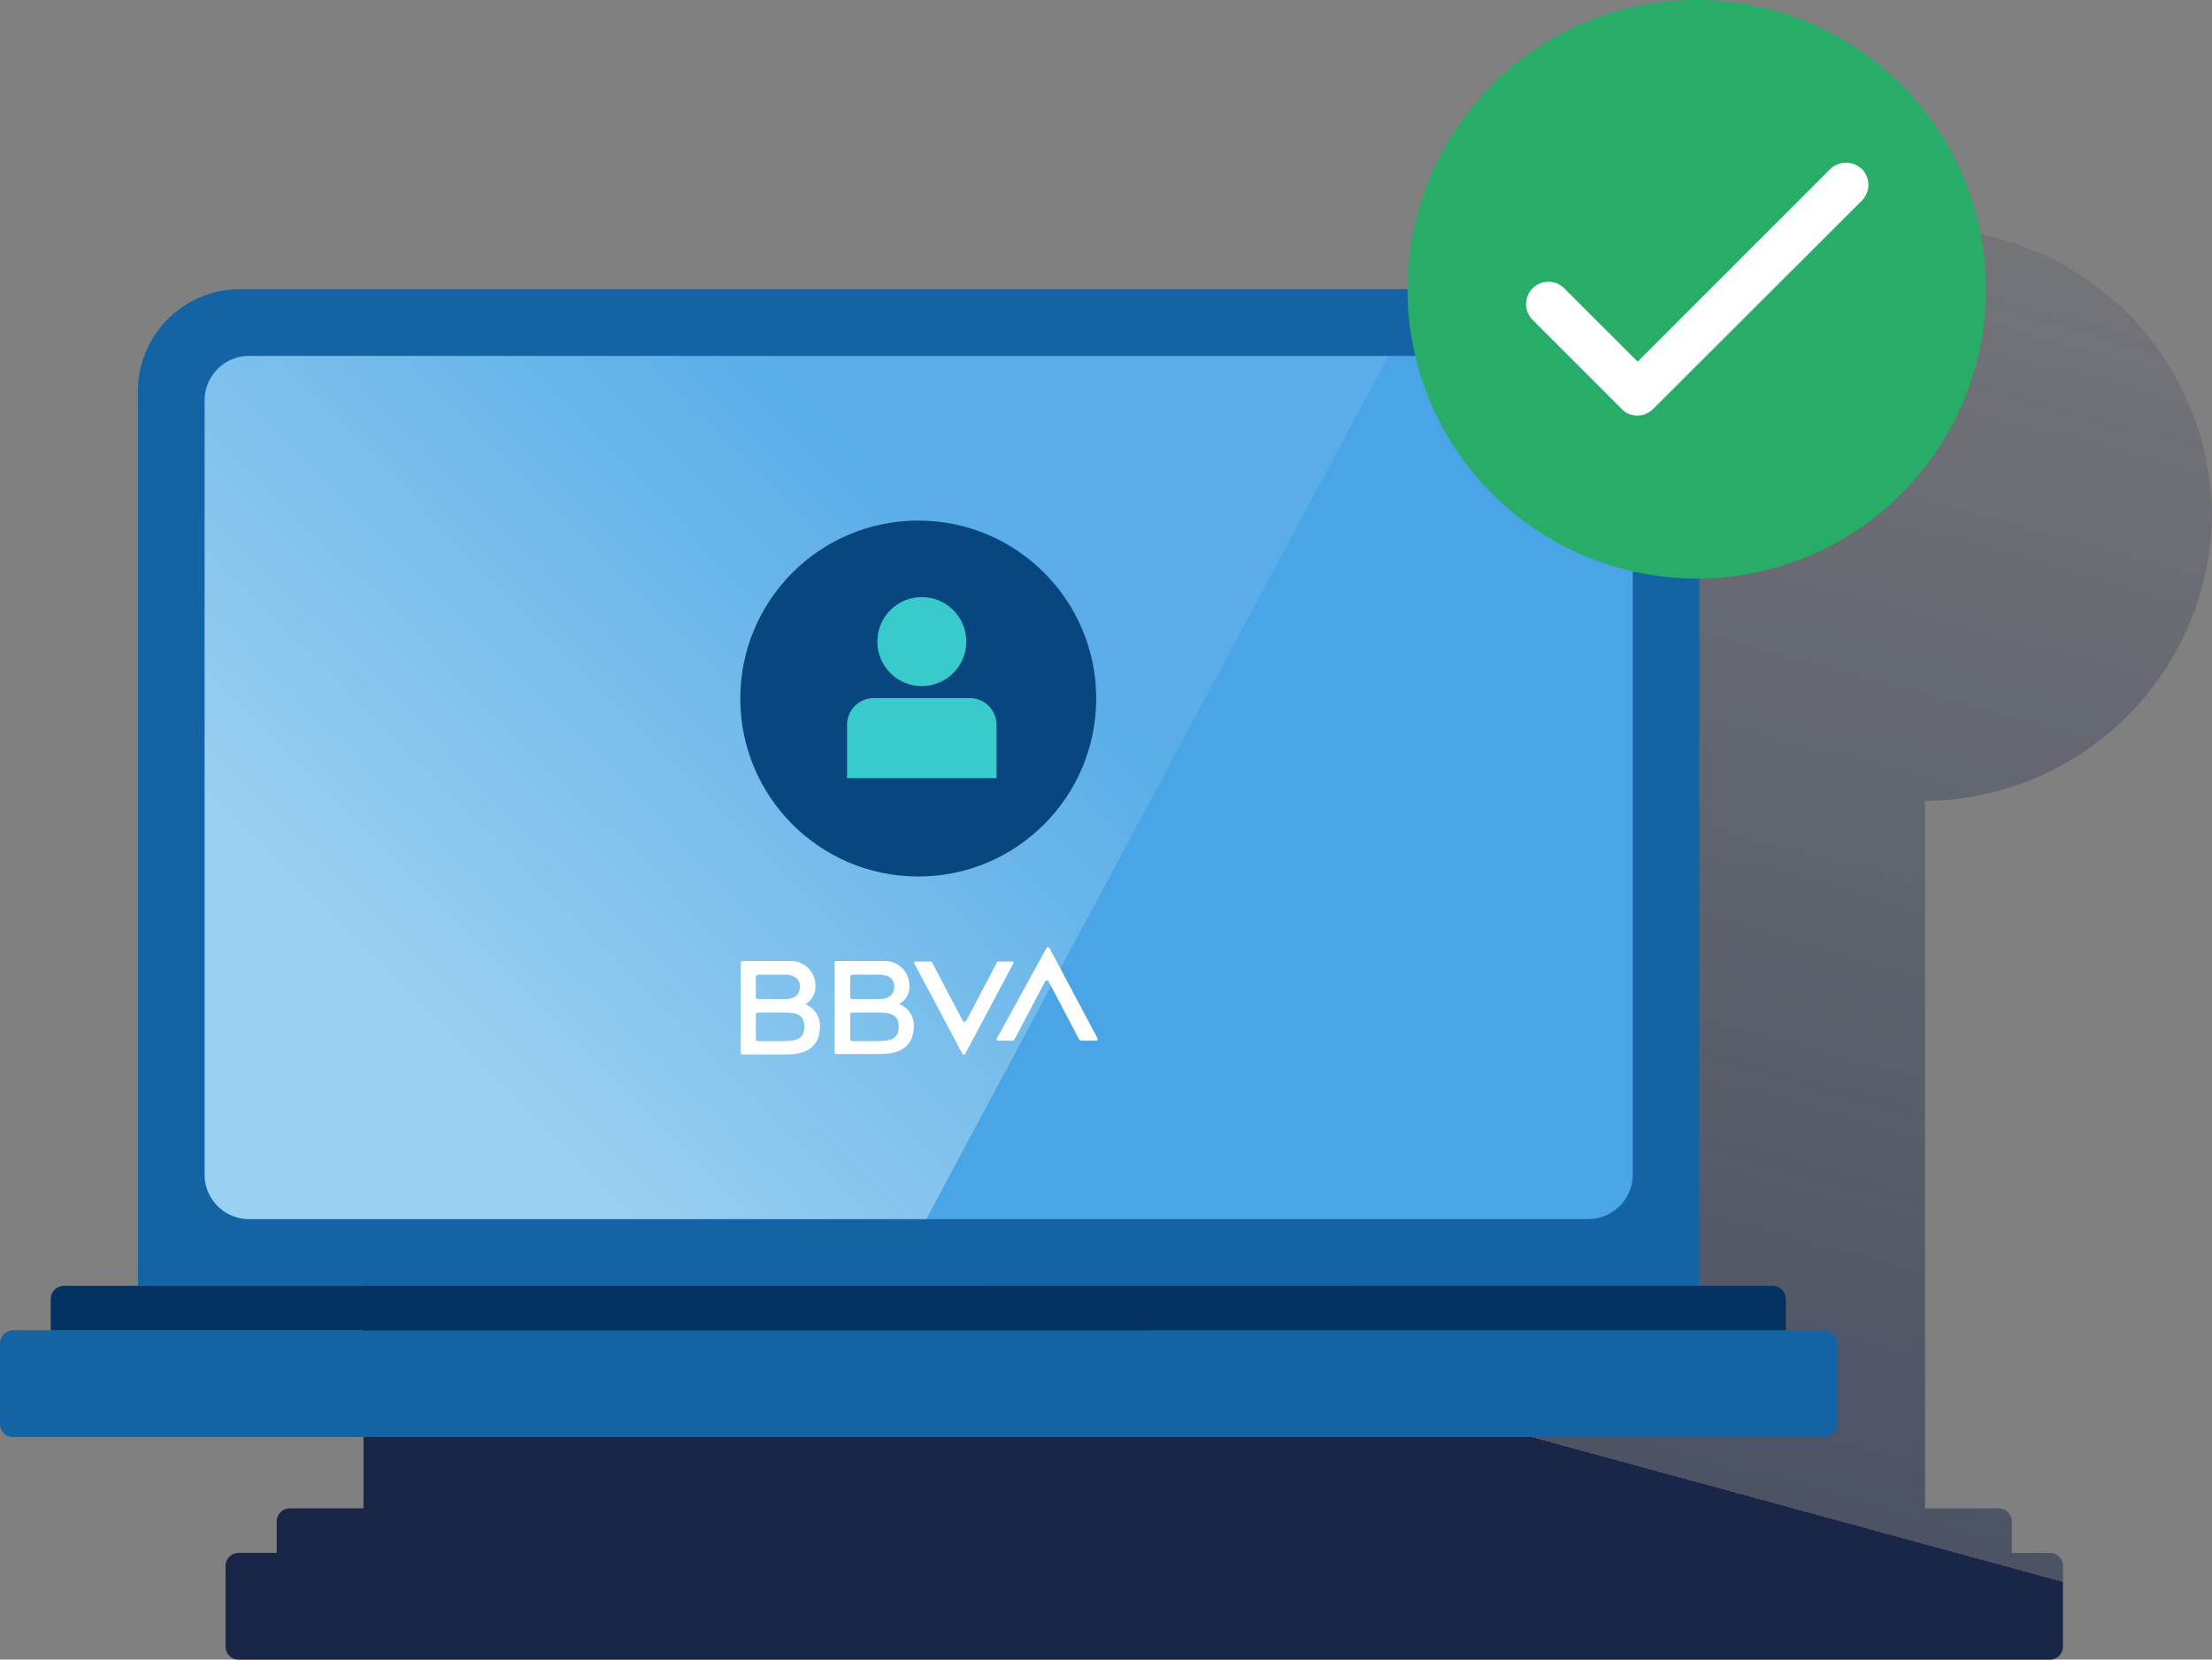
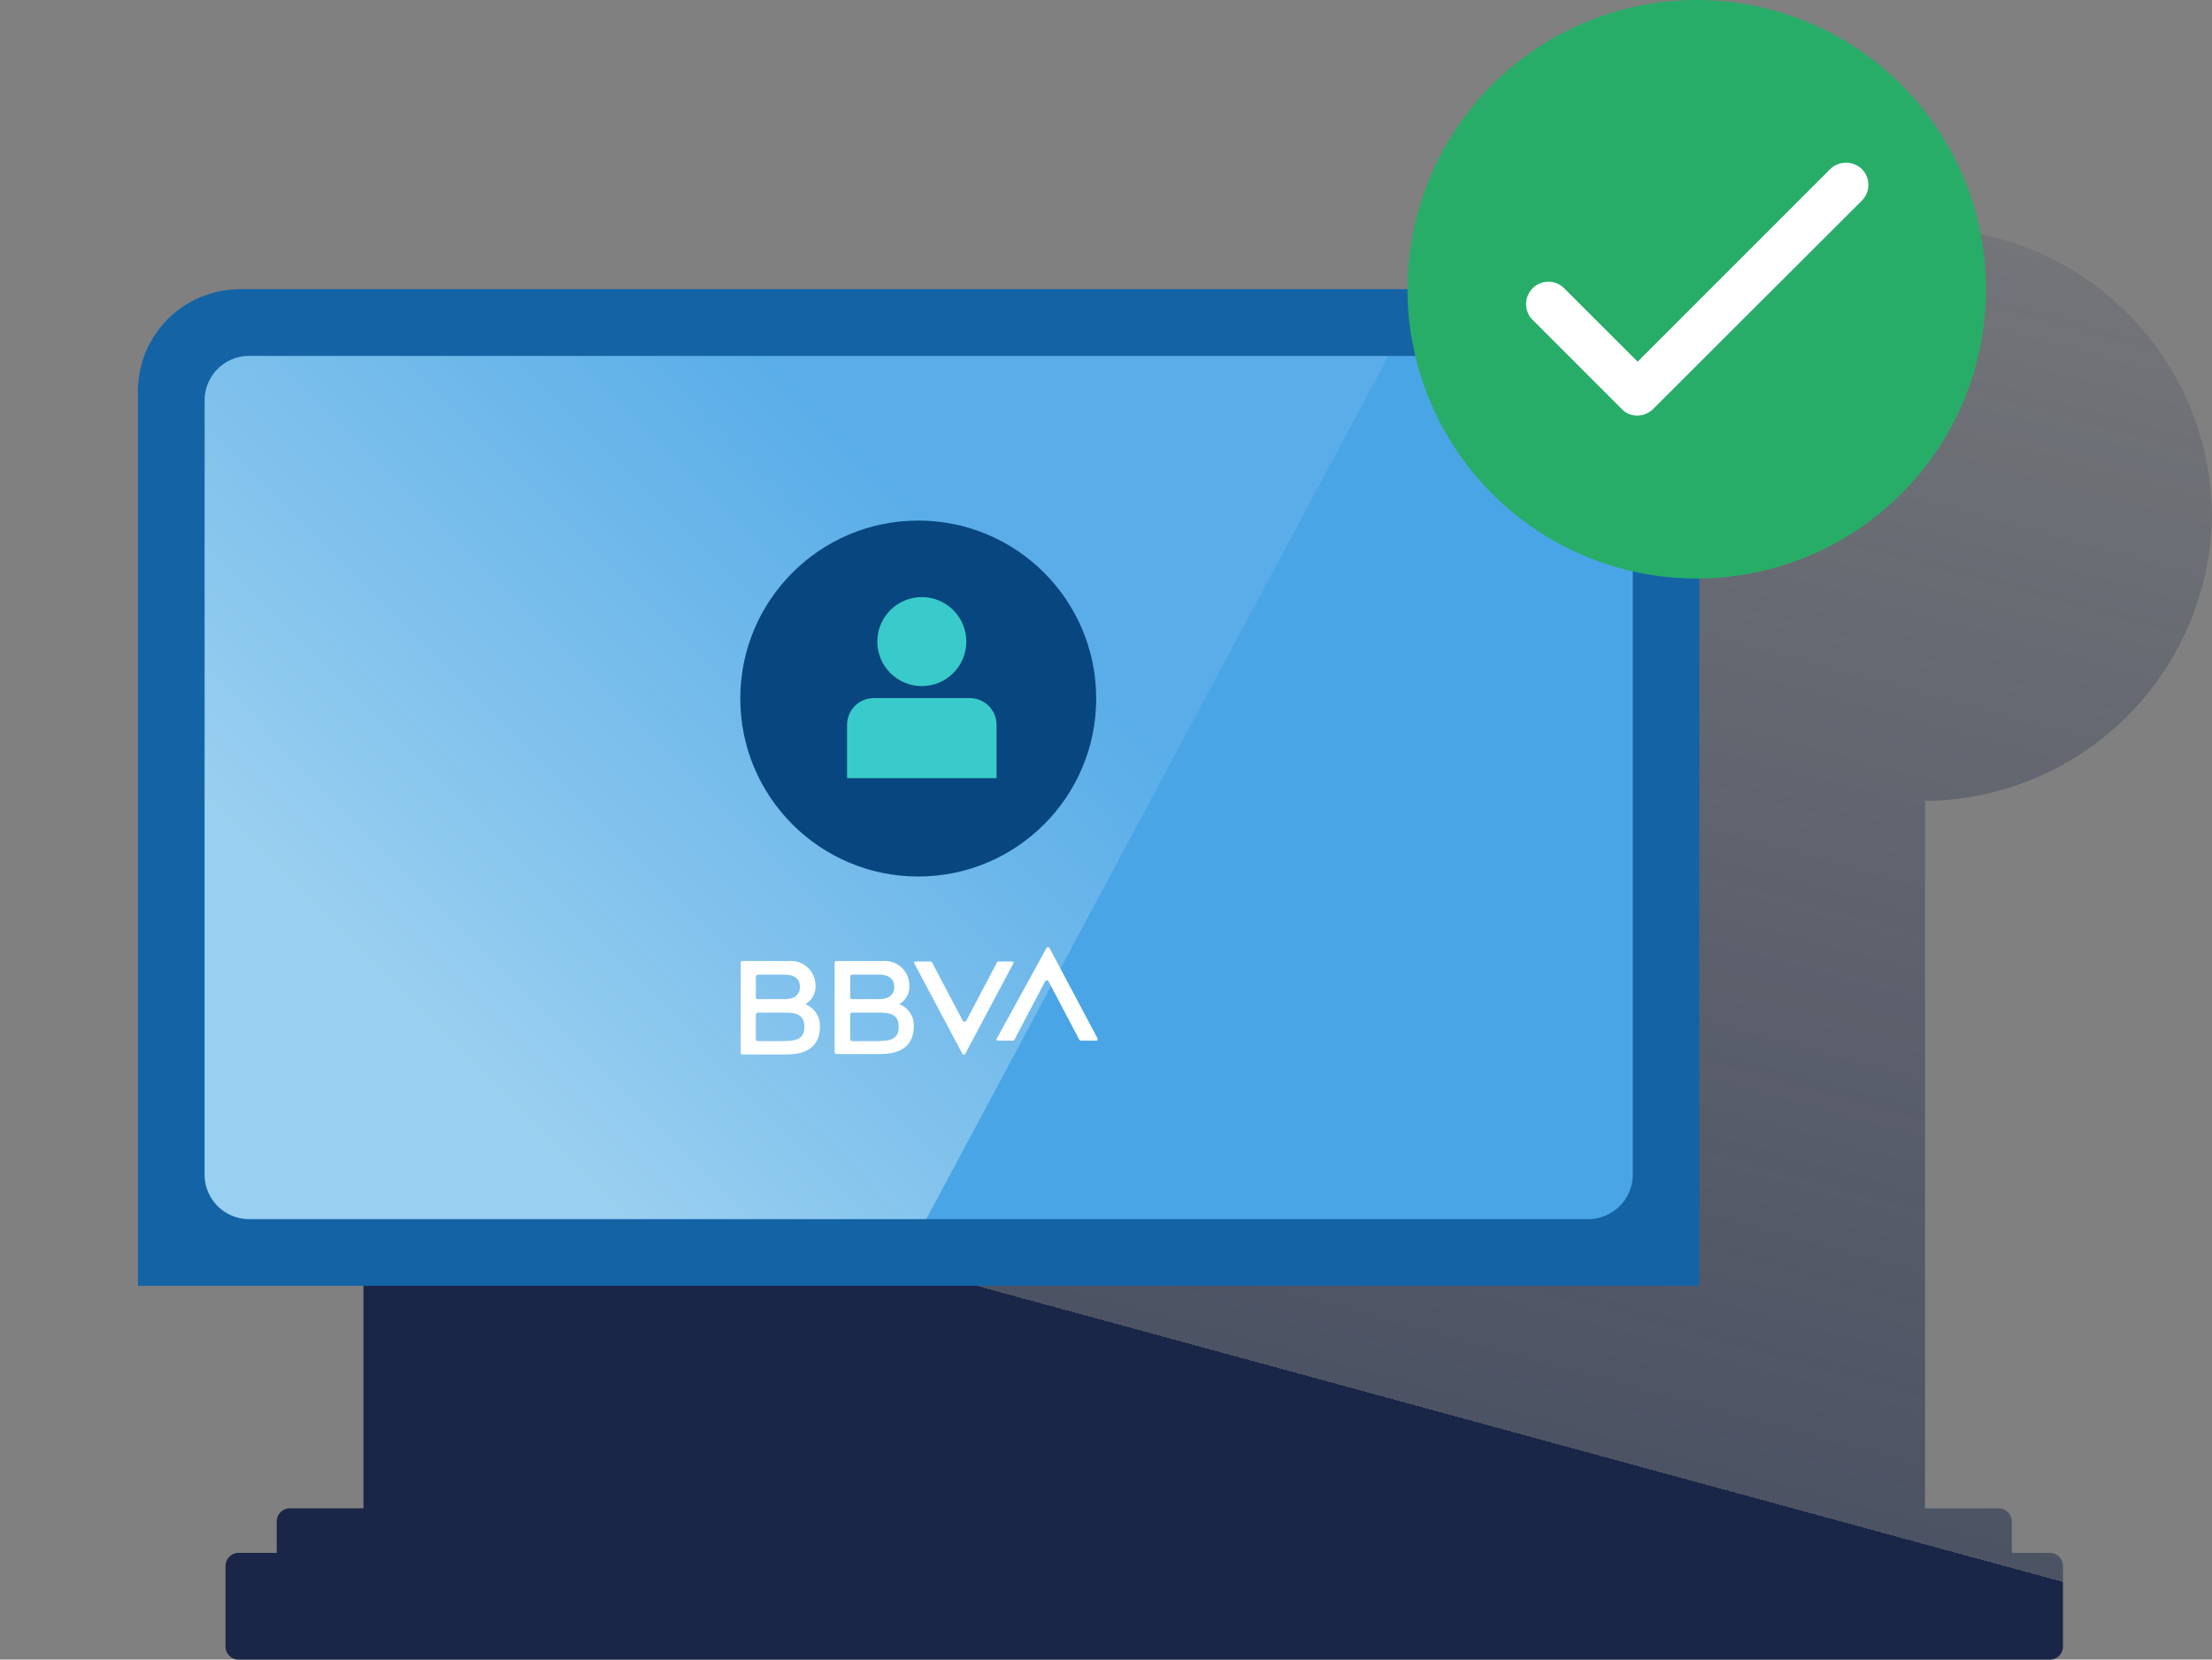
<svg xmlns="http://www.w3.org/2000/svg" width="109.361" height="82.043" viewBox="0 0 109.361 82.043">
  <rect x="0" y="0" width="109.361" height="82.043" fill="#808080" stroke="none" />
  <defs>
    <linearGradient id="linear-gradient" x1="0.302" y1="0.712" x2="0.721" y2="-0.375" gradientUnits="objectBoundingBox">
      <stop offset="0" stop-color="#192647" />
      <stop offset="0" stop-color="#192647" stop-opacity="0.502" />
      <stop offset="1" stop-color="#192647" stop-opacity="0" />
    </linearGradient>
    <linearGradient id="linear-gradient-2" x1="0.152" y1="0.738" x2="0.716" y2="0.327" gradientUnits="objectBoundingBox">
      <stop offset="0.01" stop-color="#eaf9fa" stop-opacity="0.502" />
      <stop offset="1" stop-color="#e9f8f9" stop-opacity="0.102" />
    </linearGradient>
  </defs>
  <g id="easy_access" transform="translate(-92.8 -126.5)">
    <path id="Path_14349" data-name="Path 14349" d="M241.709,190.8a14.3,14.3,0,0,0-28.594,0H155.377a5.06,5.06,0,0,0-5.059,5.059h0v44.211h-3.629a.648.648,0,0,0-.66.66v1.54h-1.87a.648.648,0,0,0-.66.66v3.959a.648.648,0,0,0,.66.66h89.521a.648.648,0,0,0,.66-.66v-3.959a.648.648,0,0,0-.66-.66h-1.87v-1.54a.648.648,0,0,0-.66-.66h-3.629V205.094A14.3,14.3,0,0,0,241.709,190.8Z" transform="translate(-39.548 -39.002)" fill="url(#linear-gradient)" />
    <path id="Path_14350" data-name="Path 14350" d="M128.859,191.5h67.086A5.06,5.06,0,0,1,201,196.559V240.77H123.8V196.559A5.046,5.046,0,0,1,128.859,191.5Z" transform="translate(-24.181 -50.703)" fill="#1464a5" />
    <path id="Path_14351" data-name="Path 14351" d="M141,206.5h66.206a2.206,2.206,0,0,1,2.2,2.2v38.272a2.206,2.206,0,0,1-2.2,2.2H141a2.206,2.206,0,0,1-2.2-2.2V208.7A2.192,2.192,0,0,1,141,206.5Z" transform="translate(-35.882 -62.404)" fill="#49a5e6" />
    <path id="Path_14352" data-name="Path 14352" d="M141,249.171h33.477L197.33,206.5H141a2.206,2.206,0,0,0-2.2,2.2v38.272A2.192,2.192,0,0,0,141,249.171Z" transform="translate(-35.882 -62.404)" fill-rule="evenodd" fill="url(#linear-gradient-2)" />
    <circle id="Ellipse_152" data-name="Ellipse 152" cx="8.798" cy="8.798" r="8.798" transform="translate(129.4 152.235)" fill="#07467f" />
    <path id="Path_14353" data-name="Path 14353" d="M437.794,140.8a14.3,14.3,0,1,1-14.3-14.3,14.3,14.3,0,0,1,14.3,14.3" transform="translate(-246.807 0)" fill="#28ad68" />
    <g id="Group_5918" data-name="Group 5918" transform="translate(168.252 134.545)">
      <path id="Path_14354" data-name="Path 14354" d="M441.328,175.574h0a1.032,1.032,0,0,1-.77-.33l-4.4-4.4a1.1,1.1,0,1,1,1.562-1.562l3.629,3.629,9.524-9.524a1.129,1.129,0,0,1,1.562,0,1.108,1.108,0,0,1,0,1.562L442.12,175.244A1.116,1.116,0,0,1,441.328,175.574Z" transform="translate(-435.837 -163.075)" fill="#fff" />
    </g>
-     <path id="Path_14355" data-name="Path 14355" d="M93.46,425.5h89.521a.648.648,0,0,1,.66.66v3.959a.648.648,0,0,1-.66.66H93.46a.648.648,0,0,1-.66-.66V426.16A.648.648,0,0,1,93.46,425.5Z" transform="translate(0 -233.234)" fill="#1464a5" />
-     <path id="Path_14356" data-name="Path 14356" d="M104.86,415.5h84.462a.648.648,0,0,1,.66.66v1.54H104.2v-1.54A.662.662,0,0,1,104.86,415.5Z" transform="translate(-8.893 -225.434)" fill="#043263" />
    <path id="Path_14357" data-name="Path 14357" d="M302.391,342.644l-1.518,2.881a.106.106,0,0,1-.132.044c-.022,0-.022-.022-.044-.044l-1.518-2.881a.114.114,0,0,0-.088-.044h-.726a.058.058,0,0,0-.066.066v.022l2.375,4.465c.022.044.088.066.11.044.022,0,.022-.022.044-.044l2.375-4.465c.022-.022,0-.066-.022-.088h-.77c.022,0-.022,0-.022.044" transform="translate(-160.3 -168.568)" fill="#fff" />
    <path id="Path_14358" data-name="Path 14358" d="M317.648,343.944l1.518-2.881a.106.106,0,0,1,.132-.044c.022,0,.022.022.044.044l1.518,2.881a.114.114,0,0,0,.088.044h.748a.058.058,0,0,0,.066-.066v-.044l-2.375-4.465c-.022-.044-.088-.066-.11-.044-.022,0-.022.022-.044.044l-2.463,4.487c-.022.022,0,.066.022.088h.748c.066,0,.088,0,.11-.044" transform="translate(-174.698 -166.041)" fill="#fff" />
    <path id="Path_14359" data-name="Path 14359" d="M261.5,346.459h-1.364a.1.1,0,0,1-.088-.088v-1.232a.1.1,0,0,1,.088-.088H261.5c.66,0,.946.176.946.7s-.286.7-.946.7m-1.364-3.277h1.342c.484,0,.748.22.748.594s-.242.616-.748.616h-1.342a.1.1,0,0,1-.088-.088V343.27a.1.1,0,0,1,.088-.088m2.353,1.452a.992.992,0,0,0,.506-.924,1.217,1.217,0,0,0-1.342-1.21h-2.266a.1.1,0,0,0-.088.088v4.443a.1.1,0,0,0,.088.088h2.178c1.078,0,1.65-.462,1.65-1.386a1.147,1.147,0,0,0-.726-1.1" transform="translate(-129.878 -168.49)" fill="#fff" />
    <path id="Path_14360" data-name="Path 14360" d="M282.622,346.459h-1.364a.1.1,0,0,1-.088-.088v-1.232a.1.1,0,0,1,.088-.088h1.364c.66,0,.946.176.946.7s-.286.7-.946.7m-1.364-3.277H282.6c.484,0,.748.22.748.594s-.242.616-.748.616h-1.342a.1.1,0,0,1-.088-.088V343.27a.081.081,0,0,1,.088-.088m2.332,1.452a.992.992,0,0,0,.506-.924,1.217,1.217,0,0,0-1.342-1.21h-2.266a.1.1,0,0,0-.088.088v4.421a.1.1,0,0,0,.088.088h2.178c1.078,0,1.65-.462,1.65-1.386a1.108,1.108,0,0,0-.726-1.078" transform="translate(-146.337 -168.49)" fill="#fff" />
    <circle id="Ellipse_153" data-name="Ellipse 153" cx="2.2" cy="2.2" r="2.2" transform="translate(136.175 156.018)" fill="#39cbcb" />
    <path id="Path_14361" data-name="Path 14361" d="M284.52,283.4h4.751a1.324,1.324,0,0,1,1.32,1.32v2.639H283.2V284.72A1.324,1.324,0,0,1,284.52,283.4Z" transform="translate(-148.521 -122.389)" fill="#39cbcb" />
  </g>
</svg>